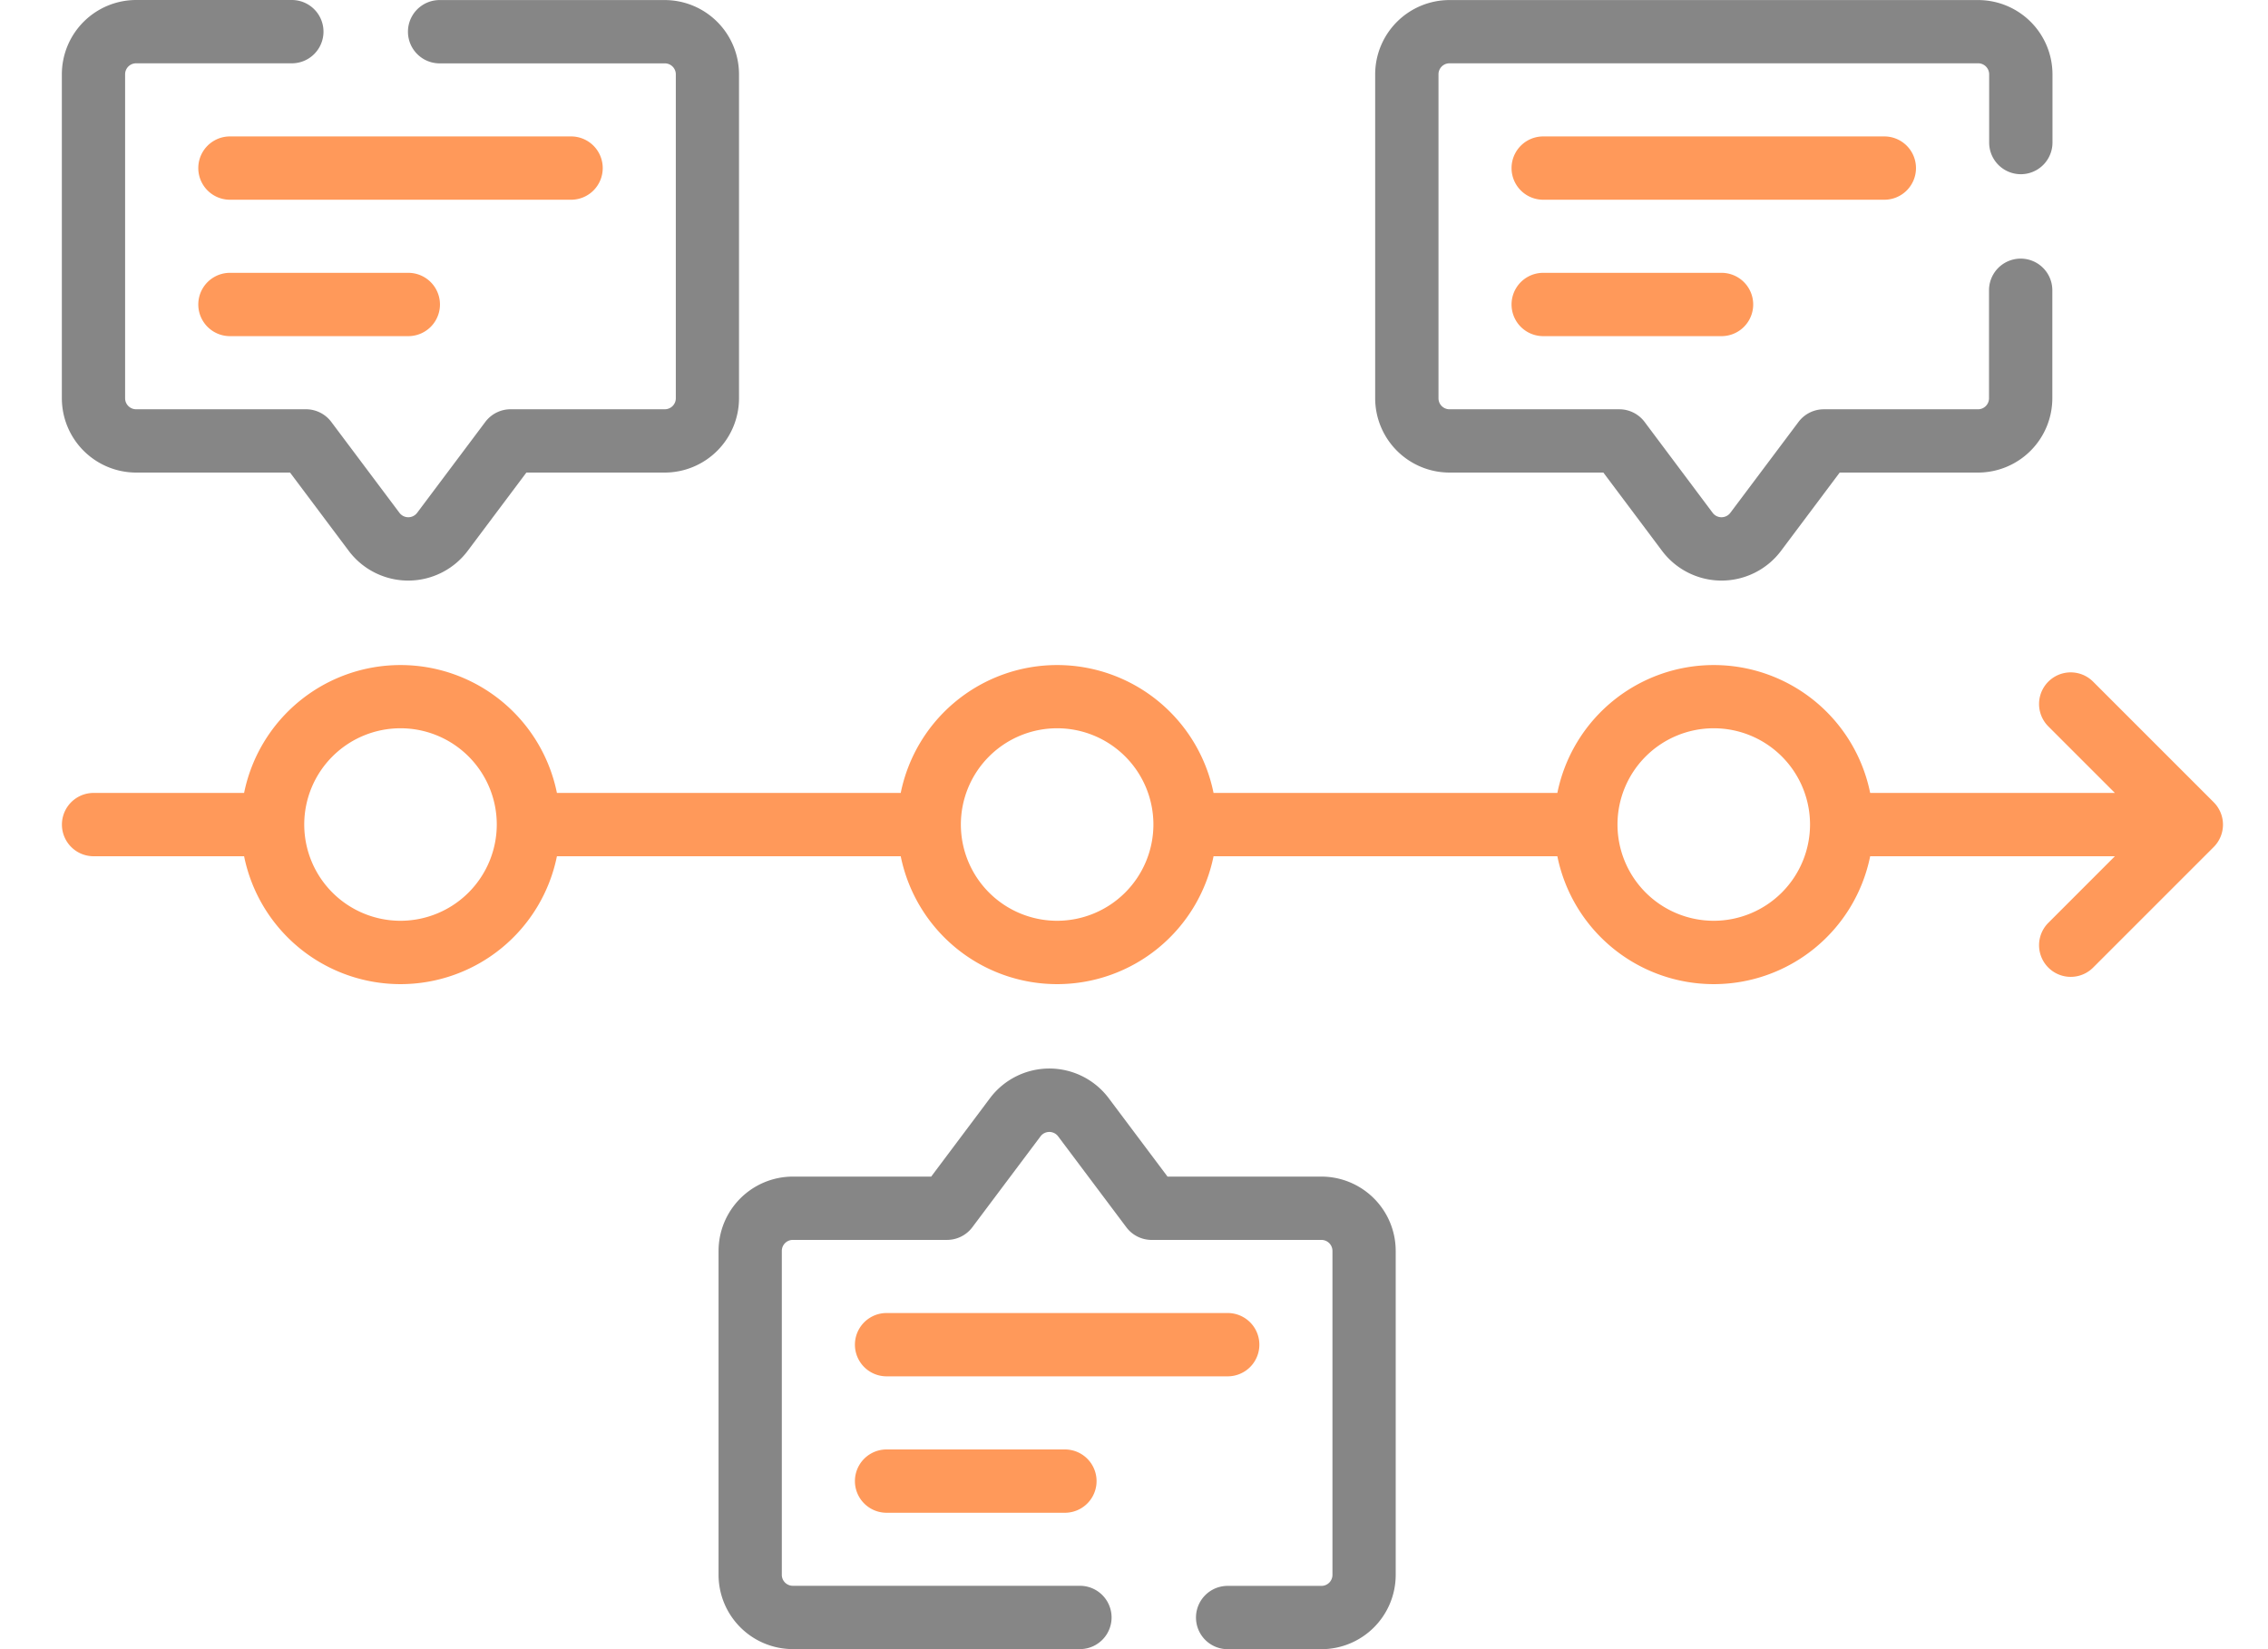
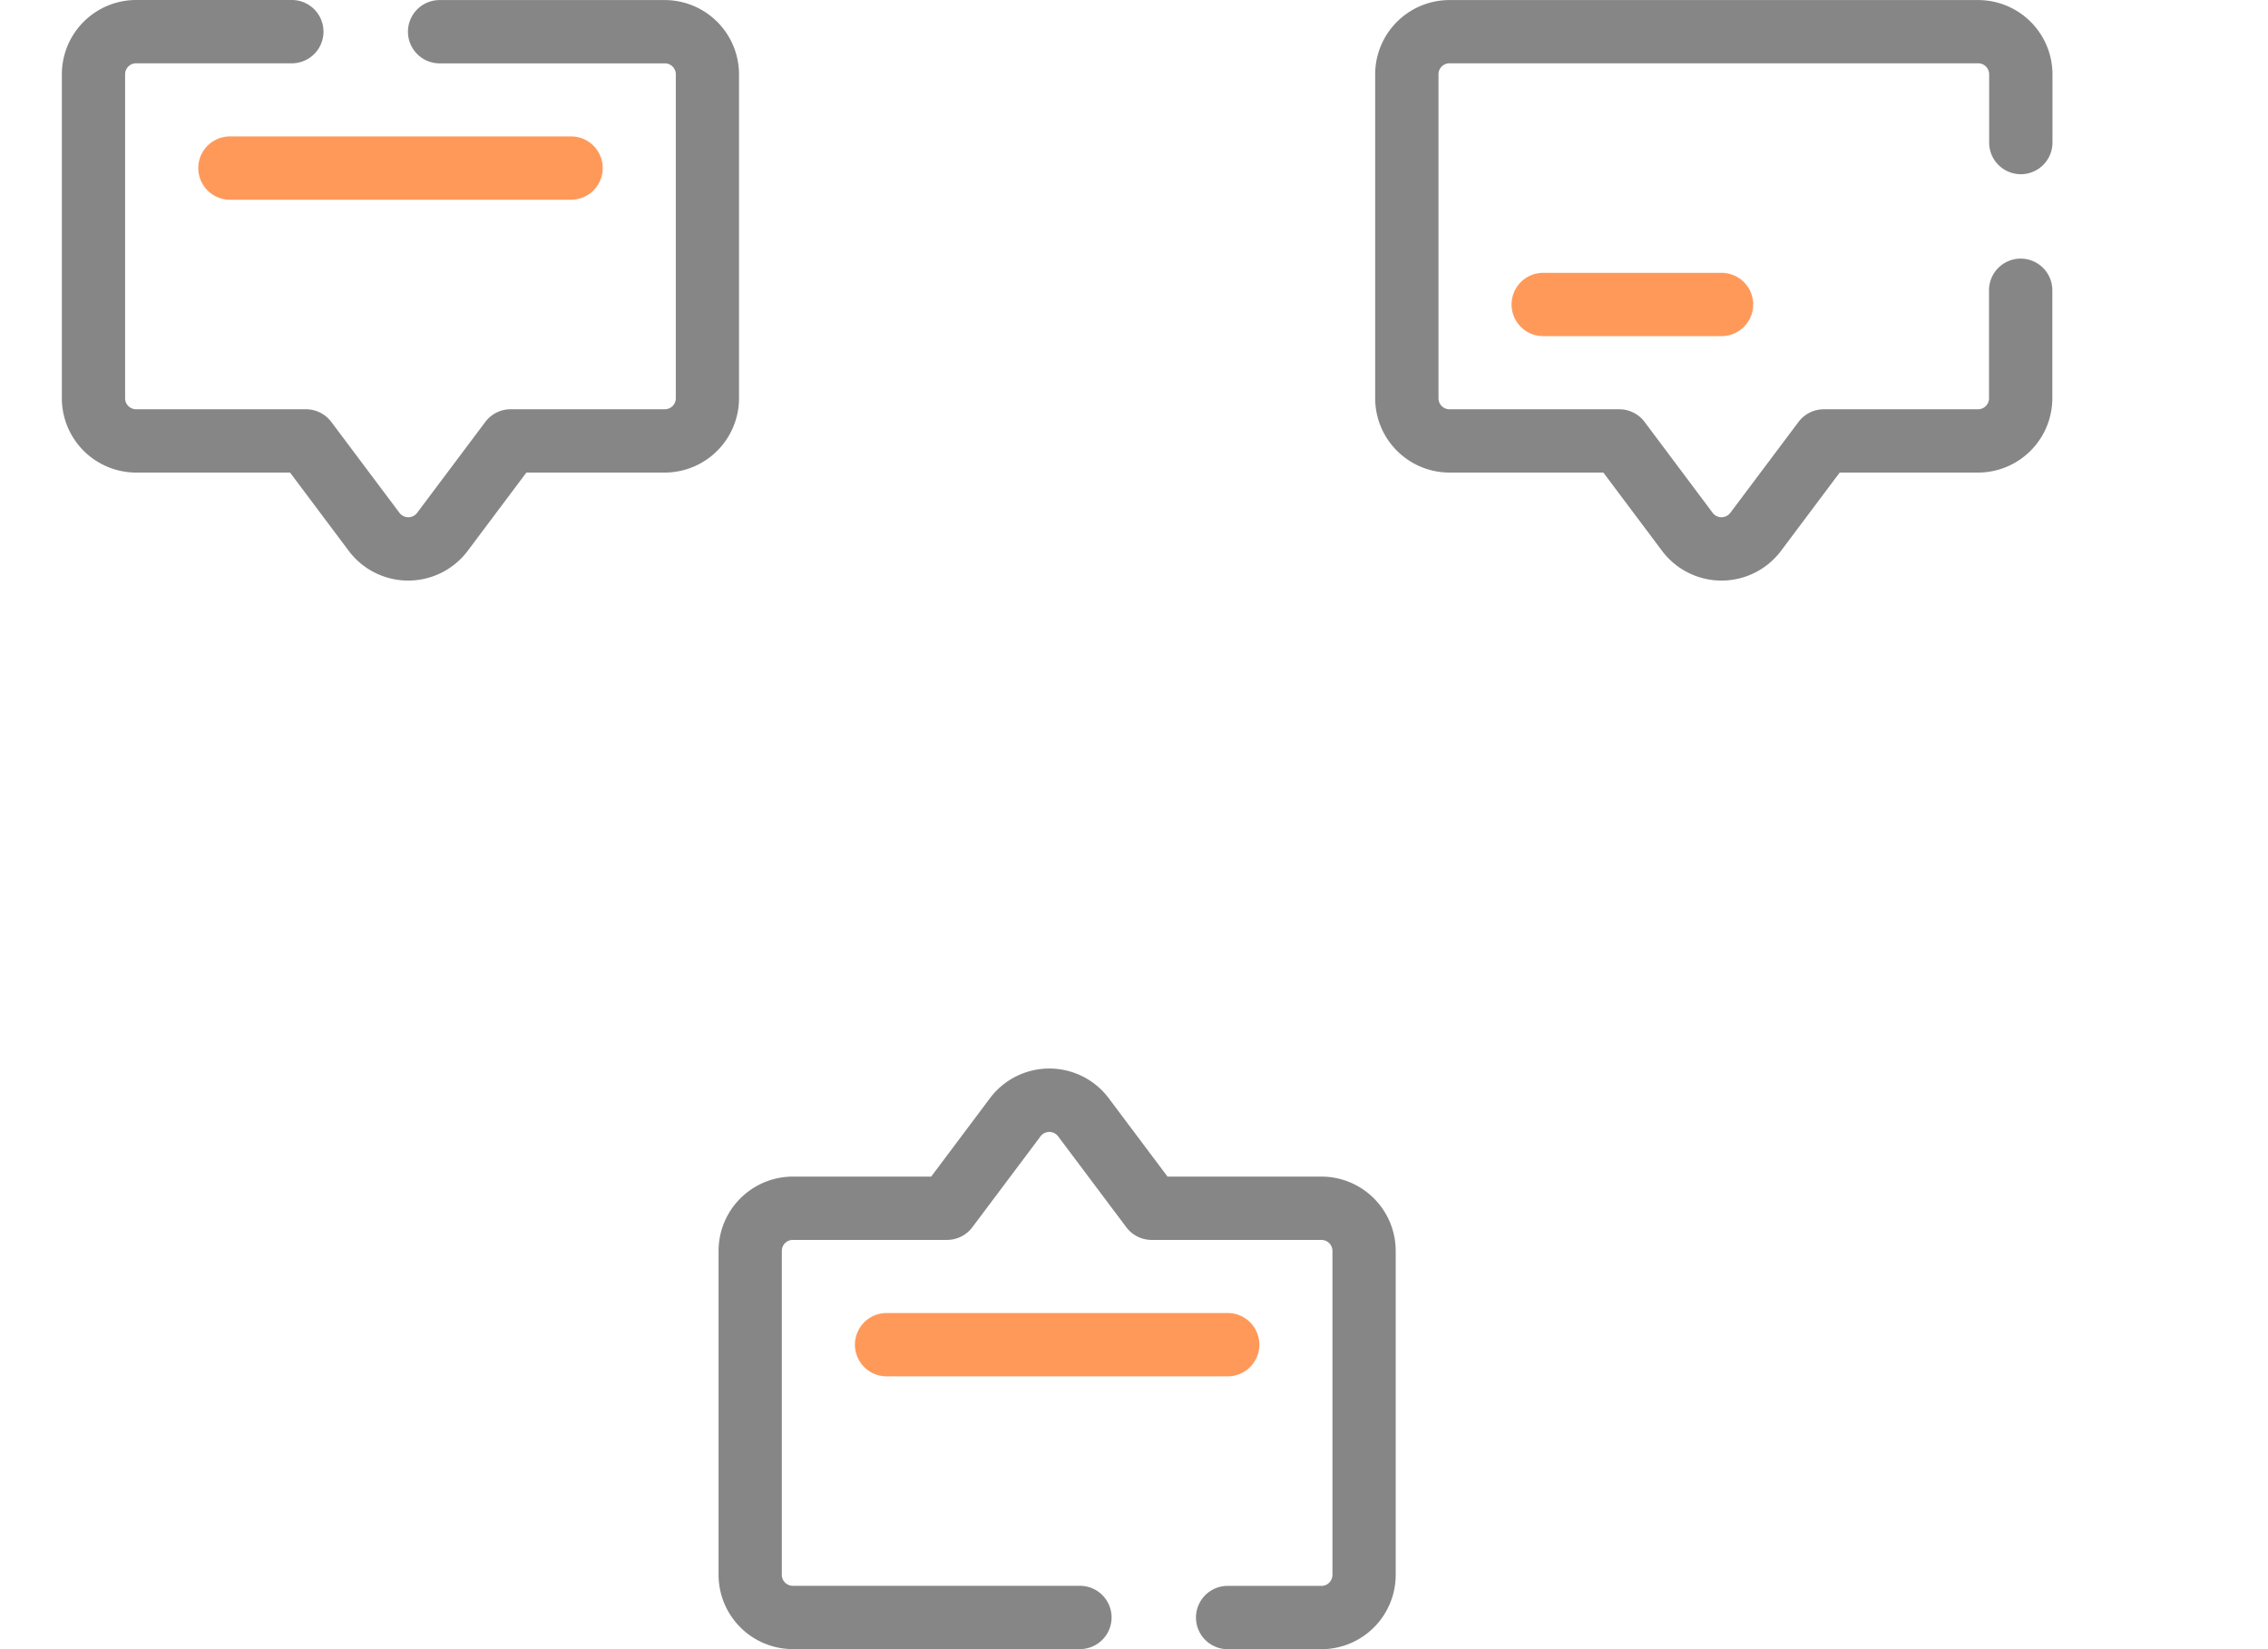
<svg xmlns="http://www.w3.org/2000/svg" width="110" height="80" viewBox="0 0 110 80">
  <g id="icon_05" transform="translate(-360 -7575)">
    <rect id="長方形_8200" data-name="長方形 8200" width="110" height="80" transform="translate(360 7575)" fill="none" />
    <g id="timeline" transform="translate(363 7514.39)">
      <g id="グループ_9987" data-name="グループ 9987" transform="translate(0 60.61)">
-         <path id="パス_16273" data-name="パス 16273" d="M104.366,224.849,98.517,219a1.535,1.535,0,1,0-2.171,2.171l3.228,3.228H87.705a7.74,7.74,0,0,0-15.172,0H55.858a7.74,7.74,0,0,0-15.172,0H24.011a7.74,7.74,0,0,0-15.172,0h-7.3a1.535,1.535,0,1,0,0,3.071h7.3a7.74,7.74,0,0,0,15.172,0H40.686a7.74,7.74,0,0,0,15.172,0H72.533a7.74,7.74,0,0,0,15.172,0H99.574L96.346,230.7a1.535,1.535,0,0,0,2.172,2.171l5.849-5.849a1.536,1.536,0,0,0,0-2.171ZM16.425,230.6a4.669,4.669,0,1,1,4.669-4.669A4.674,4.674,0,0,1,16.425,230.6Zm31.847,0a4.669,4.669,0,1,1,4.669-4.669,4.674,4.674,0,0,1-4.669,4.669Zm31.847,0a4.669,4.669,0,1,1,4.669-4.669A4.674,4.674,0,0,1,80.119,230.6Z" transform="translate(0 -185.934)" fill="#ff995a" />
        <path id="パス_16274" data-name="パス 16274" d="M51.94,94.47A1.535,1.535,0,0,0,50.4,92.935H33.86a1.535,1.535,0,0,0,0,3.071H50.4A1.535,1.535,0,0,0,51.94,94.47Z" transform="translate(-25.707 -86.317)" fill="#ff995a" />
-         <path id="パス_16275" data-name="パス 16275" d="M33.86,125.26a1.535,1.535,0,1,0,0,3.071H42.51a1.535,1.535,0,1,0,0-3.071Z" transform="translate(-25.707 -112.025)" fill="#ff995a" />
        <path id="パス_16276" data-name="パス 16276" d="M3.6,83.534h7.468l2.848,3.8a3.607,3.607,0,0,0,5.766,0l2.848-3.8h6.713a3.608,3.608,0,0,0,3.6-3.605V64.213a3.607,3.607,0,0,0-3.6-3.6H18.322a1.535,1.535,0,0,0,0,3.071H29.246a.533.533,0,0,1,.532.532V79.929a.534.534,0,0,1-.532.534h-7.48a1.536,1.536,0,0,0-1.228.614L17.23,85.489a.536.536,0,0,1-.854,0l-3.308-4.412a1.535,1.535,0,0,0-1.228-.614H3.6a.534.534,0,0,1-.532-.534V64.213a.533.533,0,0,1,.532-.532h7.554a1.535,1.535,0,0,0,0-3.071H3.6a3.607,3.607,0,0,0-3.6,3.6V79.929a3.608,3.608,0,0,0,3.6,3.605Z" transform="translate(0 -60.61)" fill="#868686" />
-         <path id="パス_16277" data-name="パス 16277" d="M363.07,94.47a1.535,1.535,0,0,0-1.535-1.535H344.99a1.535,1.535,0,1,0,0,3.071h16.544A1.535,1.535,0,0,0,363.07,94.47Z" transform="translate(-273.143 -86.317)" fill="#ff995a" />
        <path id="パス_16278" data-name="パス 16278" d="M344.99,125.26a1.535,1.535,0,1,0,0,3.071h8.649a1.535,1.535,0,1,0,0-3.071Z" transform="translate(-273.143 -112.025)" fill="#ff995a" />
        <path id="パス_16279" data-name="パス 16279" d="M314.732,83.534H322.2l2.848,3.8a3.607,3.607,0,0,0,5.766,0l2.848-3.8h6.713a3.608,3.608,0,0,0,3.6-3.605V74.691a1.535,1.535,0,0,0-3.071,0v5.239a.534.534,0,0,1-.532.534h-7.48a1.535,1.535,0,0,0-1.228.614l-3.308,4.411a.536.536,0,0,1-.854,0L324.2,81.078a1.535,1.535,0,0,0-1.228-.614h-8.236a.534.534,0,0,1-.533-.534V64.213a.533.533,0,0,1,.533-.532h25.643a.533.533,0,0,1,.532.532v3.312a1.535,1.535,0,0,0,3.071,0V64.213a3.607,3.607,0,0,0-3.6-3.6H314.732a3.607,3.607,0,0,0-3.6,3.6V79.929A3.609,3.609,0,0,0,314.732,83.534Z" transform="translate(-247.435 -60.61)" fill="#868686" />
        <path id="パス_16280" data-name="パス 16280" d="M207.506,373.275a1.535,1.535,0,0,0-1.535-1.535H189.426a1.535,1.535,0,1,0,0,3.071H205.97A1.535,1.535,0,0,0,207.506,373.275Z" transform="translate(-149.426 -308.046)" fill="#ff995a" />
-         <path id="パス_16281" data-name="パス 16281" d="M189.426,404.065a1.535,1.535,0,0,0,0,3.071h8.649a1.535,1.535,0,0,0,0-3.071Z" transform="translate(-149.426 -333.753)" fill="#ff995a" />
        <path id="パス_16282" data-name="パス 16282" d="M184.817,319.063h-7.468l-2.85-3.8a3.6,3.6,0,0,0-5.764,0l-2.848,3.8h-6.713a3.608,3.608,0,0,0-3.6,3.605v15.716a3.607,3.607,0,0,0,3.6,3.6H173.1a1.535,1.535,0,1,0,0-3.071H159.174a.533.533,0,0,1-.532-.532V322.668a.534.534,0,0,1,.532-.534h7.48a1.536,1.536,0,0,0,1.228-.614l3.308-4.411a.534.534,0,0,1,.852,0l3.31,4.412a1.535,1.535,0,0,0,1.228.614h8.236a.534.534,0,0,1,.532.534v15.716a.533.533,0,0,1-.532.532h-4.551a1.535,1.535,0,0,0,0,3.071h4.551a3.607,3.607,0,0,0,3.6-3.6V322.668A3.608,3.608,0,0,0,184.817,319.063Z" transform="translate(-123.723 -261.987)" fill="#868686" />
      </g>
    </g>
  </g>
</svg>